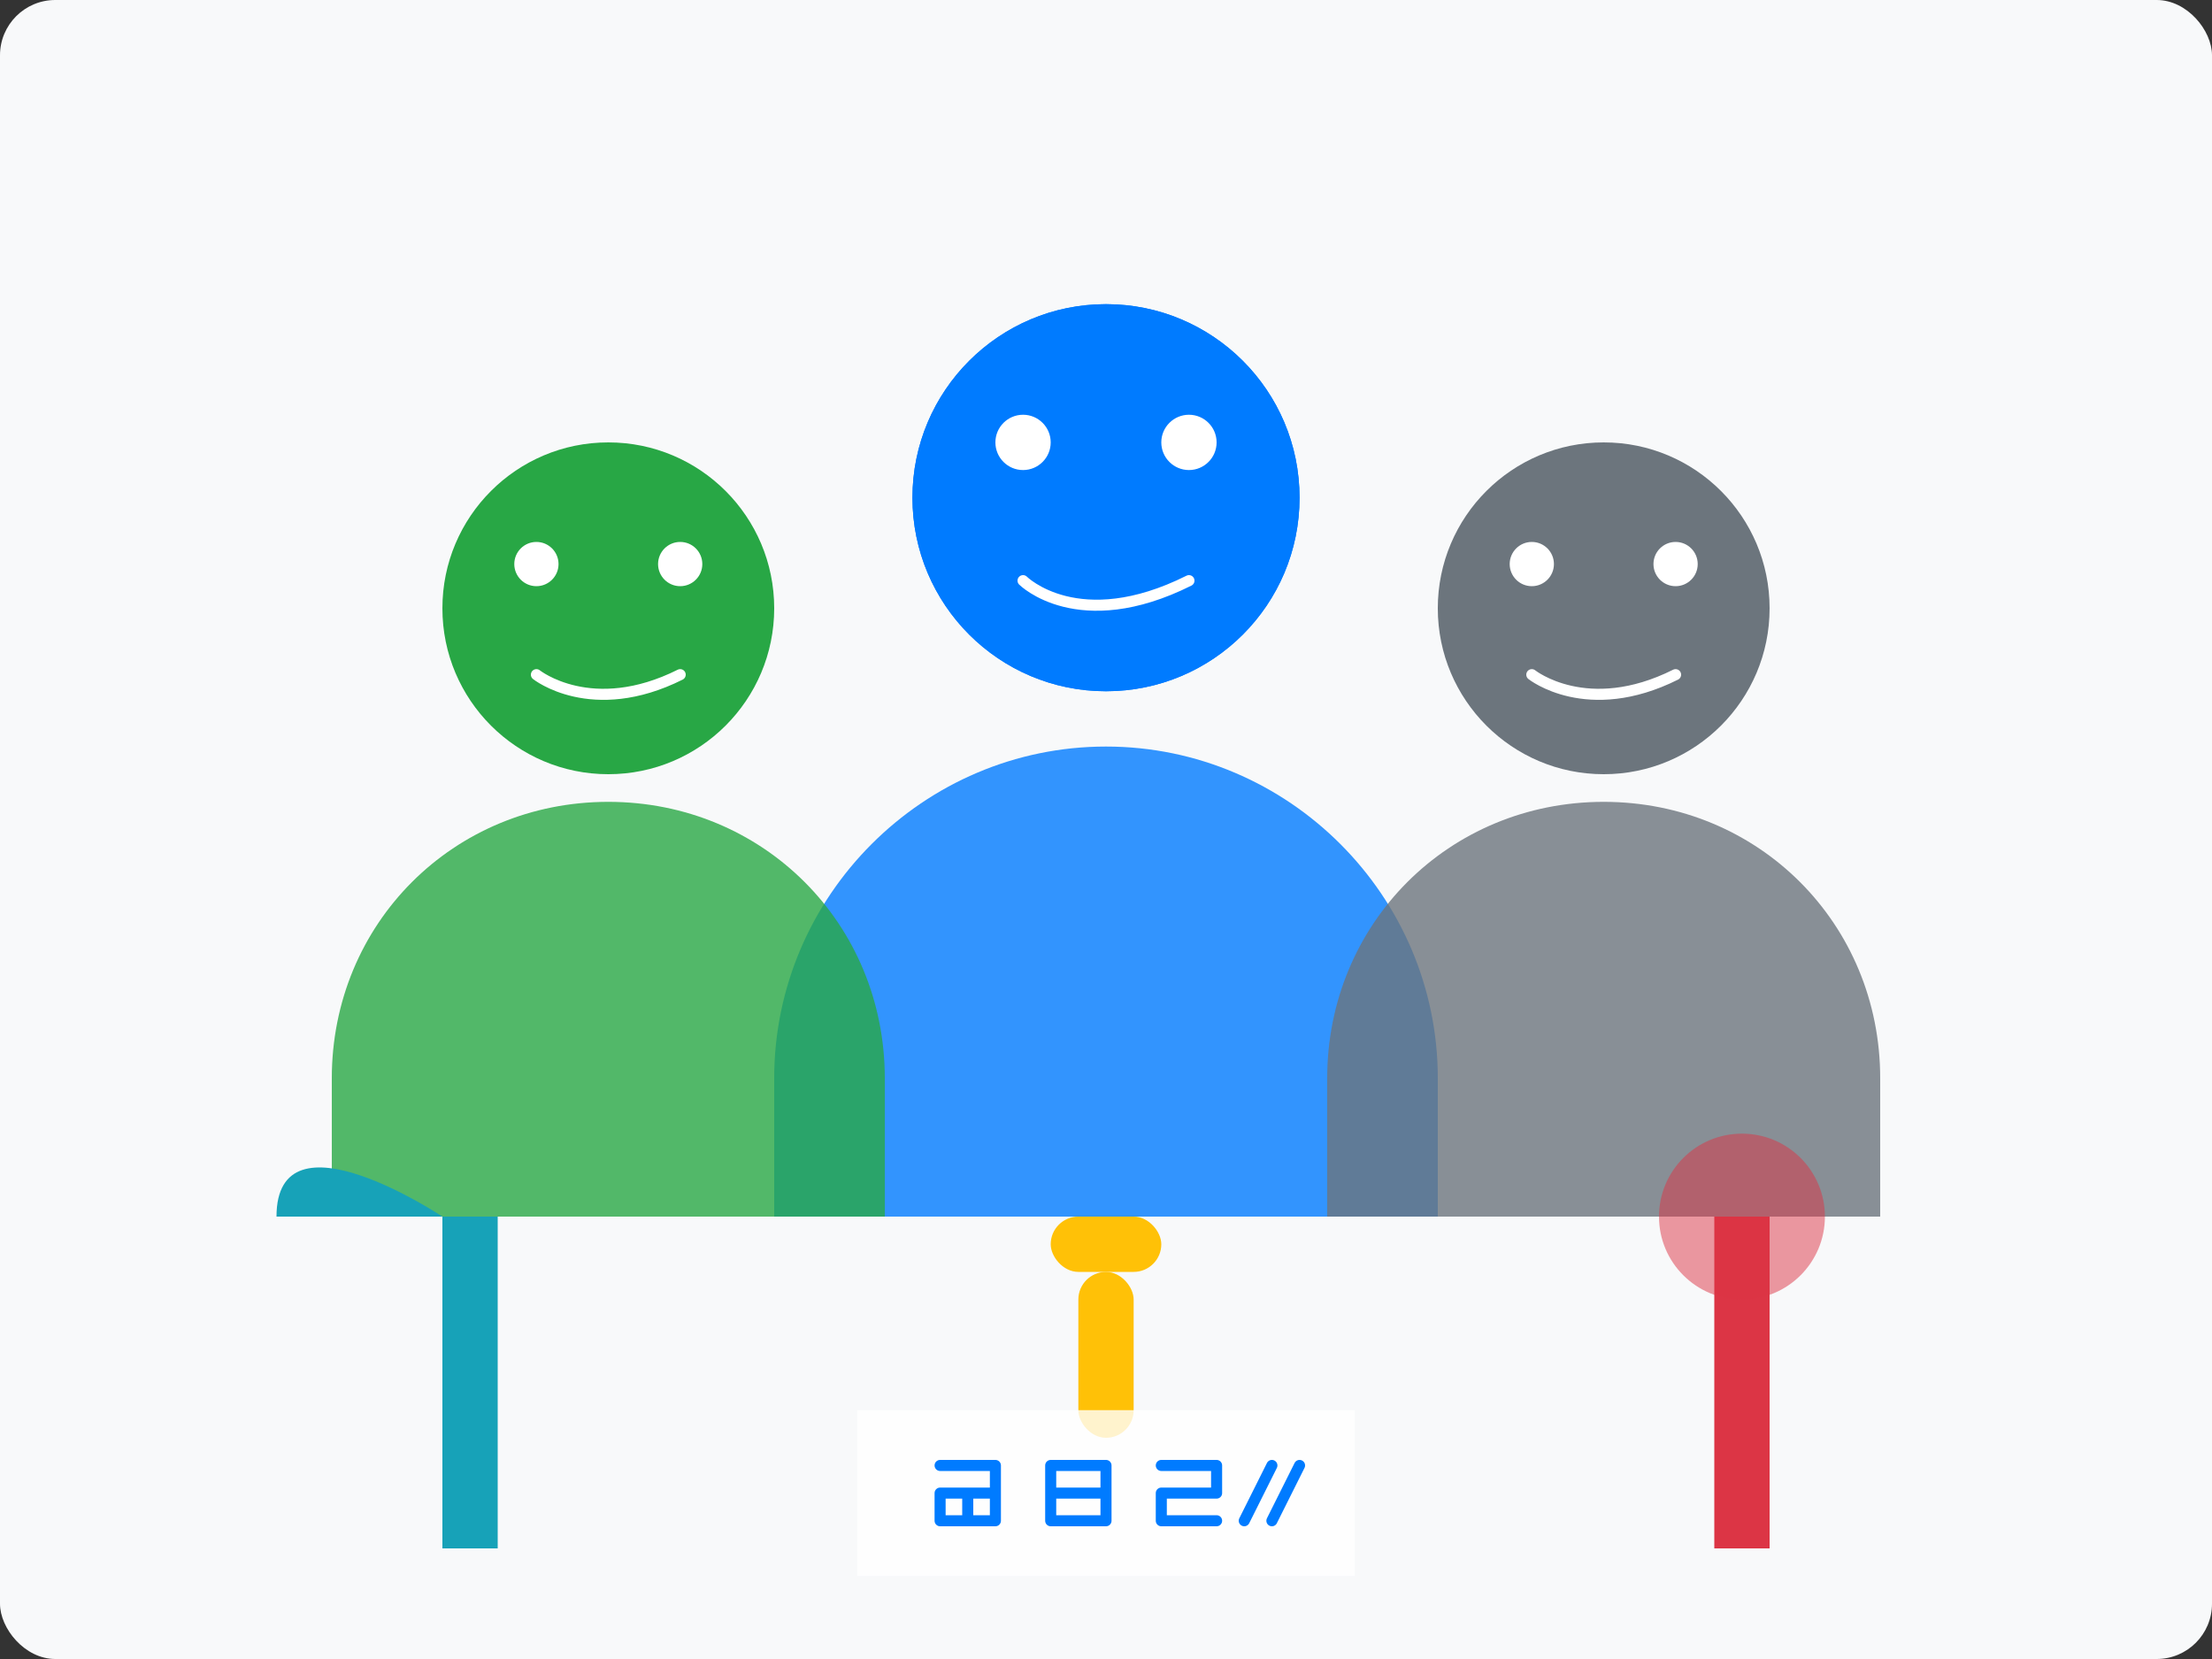
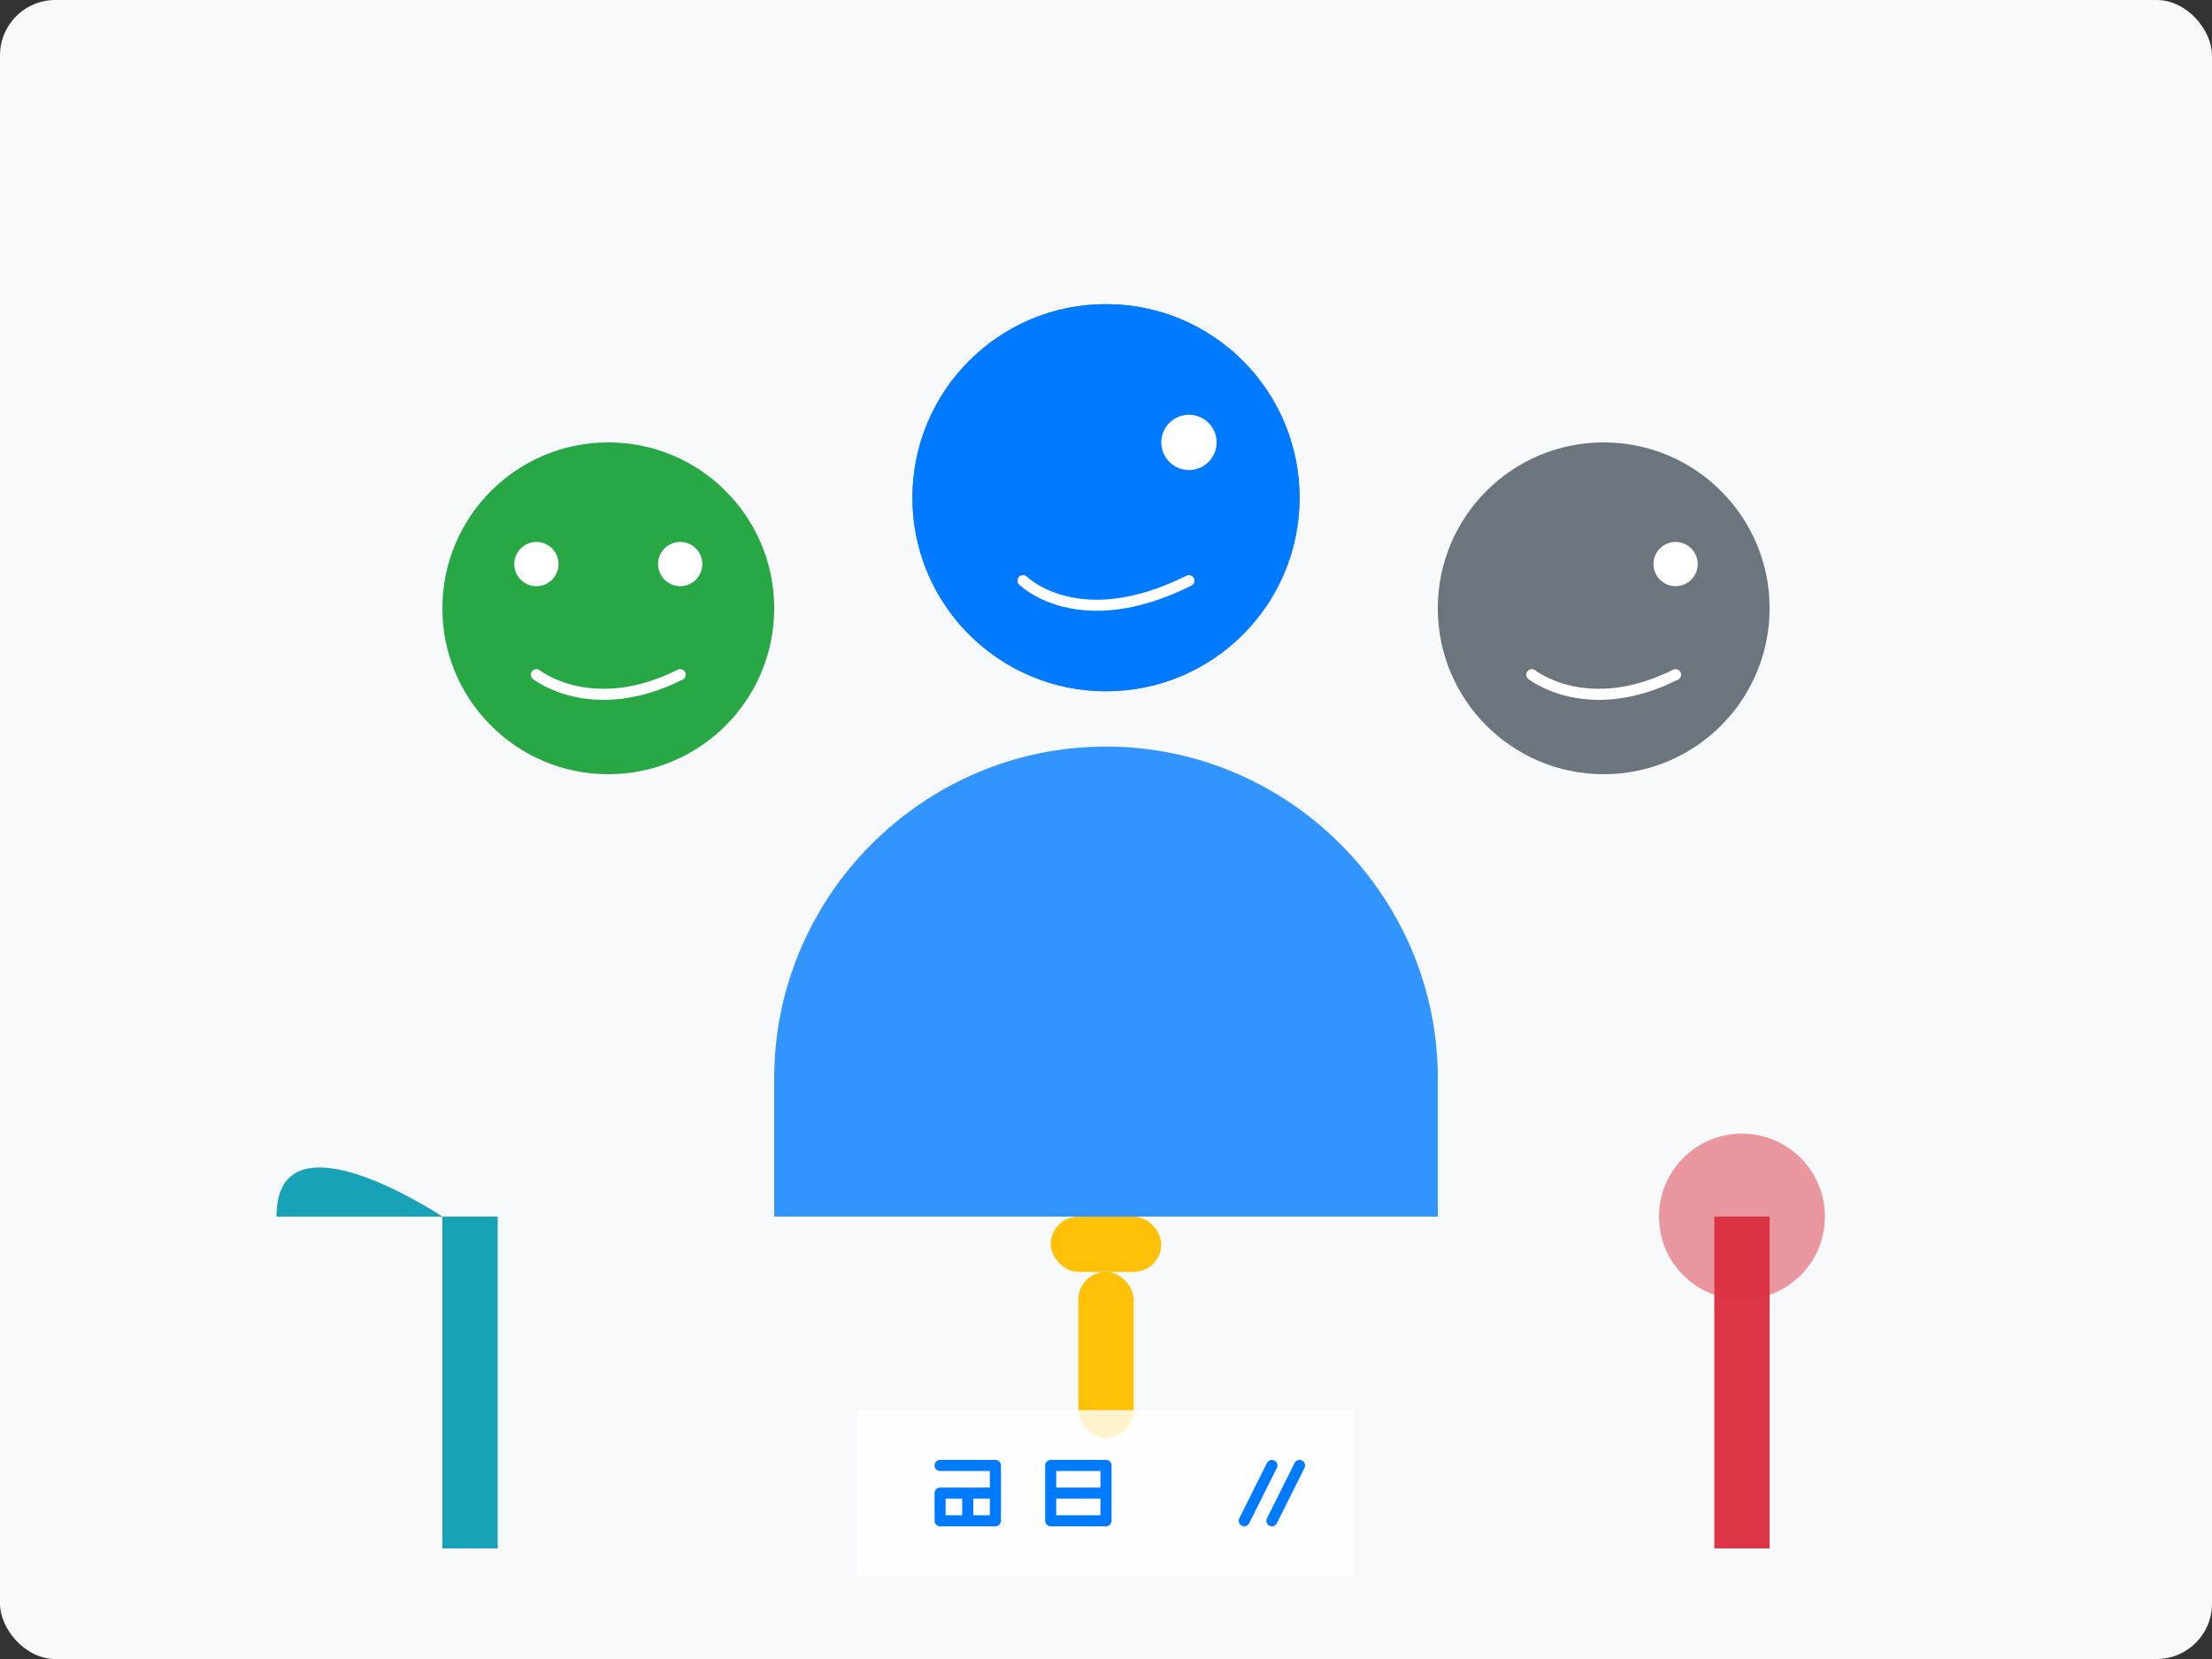
<svg xmlns="http://www.w3.org/2000/svg" width="400" height="300" viewBox="0 0 400 300" fill="none">
  <rect x="0" y="0" width="400" height="300" fill="#333333" stroke="none" />
  <rect width="400" height="300" rx="10" fill="#F8F9FA" />
  <circle cx="200" cy="90" r="35" fill="#007BFF" />
  <path d="M200 135C167 135 140 162 140 195V220H260V195C260 162 233 135 200 135Z" fill="#007BFF" opacity="0.8" />
  <circle cx="200" cy="90" r="35" fill="#007BFF" />
  <circle cx="215" cy="80" r="5" fill="white" />
-   <circle cx="185" cy="80" r="5" fill="white" />
  <path d="M185 105C185 105 195 115 215 105" stroke="white" stroke-width="2" stroke-linecap="round" />
  <circle cx="110" cy="110" r="30" fill="#28A745" />
-   <path d="M110 145C82 145 60 167 60 195V220H160V195C160 167 138 145 110 145Z" fill="#28A745" opacity="0.8" />
  <circle cx="123" cy="102" r="4" fill="white" />
  <circle cx="97" cy="102" r="4" fill="white" />
  <path d="M97 122C97 122 107 130 123 122" stroke="white" stroke-width="2" stroke-linecap="round" />
  <circle cx="290" cy="110" r="30" fill="#6C757D" />
-   <path d="M290 145C318 145 340 167 340 195V220H240V195C240 167 262 145 290 145Z" fill="#6C757D" opacity="0.8" />
  <circle cx="303" cy="102" r="4" fill="white" />
-   <circle cx="277" cy="102" r="4" fill="white" />
  <path d="M277 122C277 122 287 130 303 122" stroke="white" stroke-width="2" stroke-linecap="round" />
  <rect x="80" y="220" width="10" height="60" fill="#17A2B8" />
  <path d="M80 220C80 220 50 200 50 220H80Z" fill="#17A2B8" />
  <rect x="310" y="220" width="10" height="60" fill="#DC3545" />
  <circle cx="315" cy="220" r="15" fill="#DC3545" opacity="0.5" />
  <rect x="190" y="220" width="20" height="10" rx="5" fill="#FFC107" />
  <rect x="195" y="230" width="10" height="30" rx="5" fill="#FFC107" />
  <path d="M155 255H245V285H155V255Z" fill="white" opacity="0.8" />
  <path d="M170 270H180V275H170V270ZM170 265H180V270H175V275" stroke="#007BFF" stroke-width="2" stroke-linecap="round" stroke-linejoin="round" />
  <path d="M190 265H200V275H190V265ZM190 270H200" stroke="#007BFF" stroke-width="2" stroke-linecap="round" stroke-linejoin="round" />
-   <path d="M210 265H220V270H210V275H220" stroke="#007BFF" stroke-width="2" stroke-linecap="round" stroke-linejoin="round" />
  <path d="M230 265L225 275M235 265L230 275" stroke="#007BFF" stroke-width="2" stroke-linecap="round" stroke-linejoin="round" />
</svg>